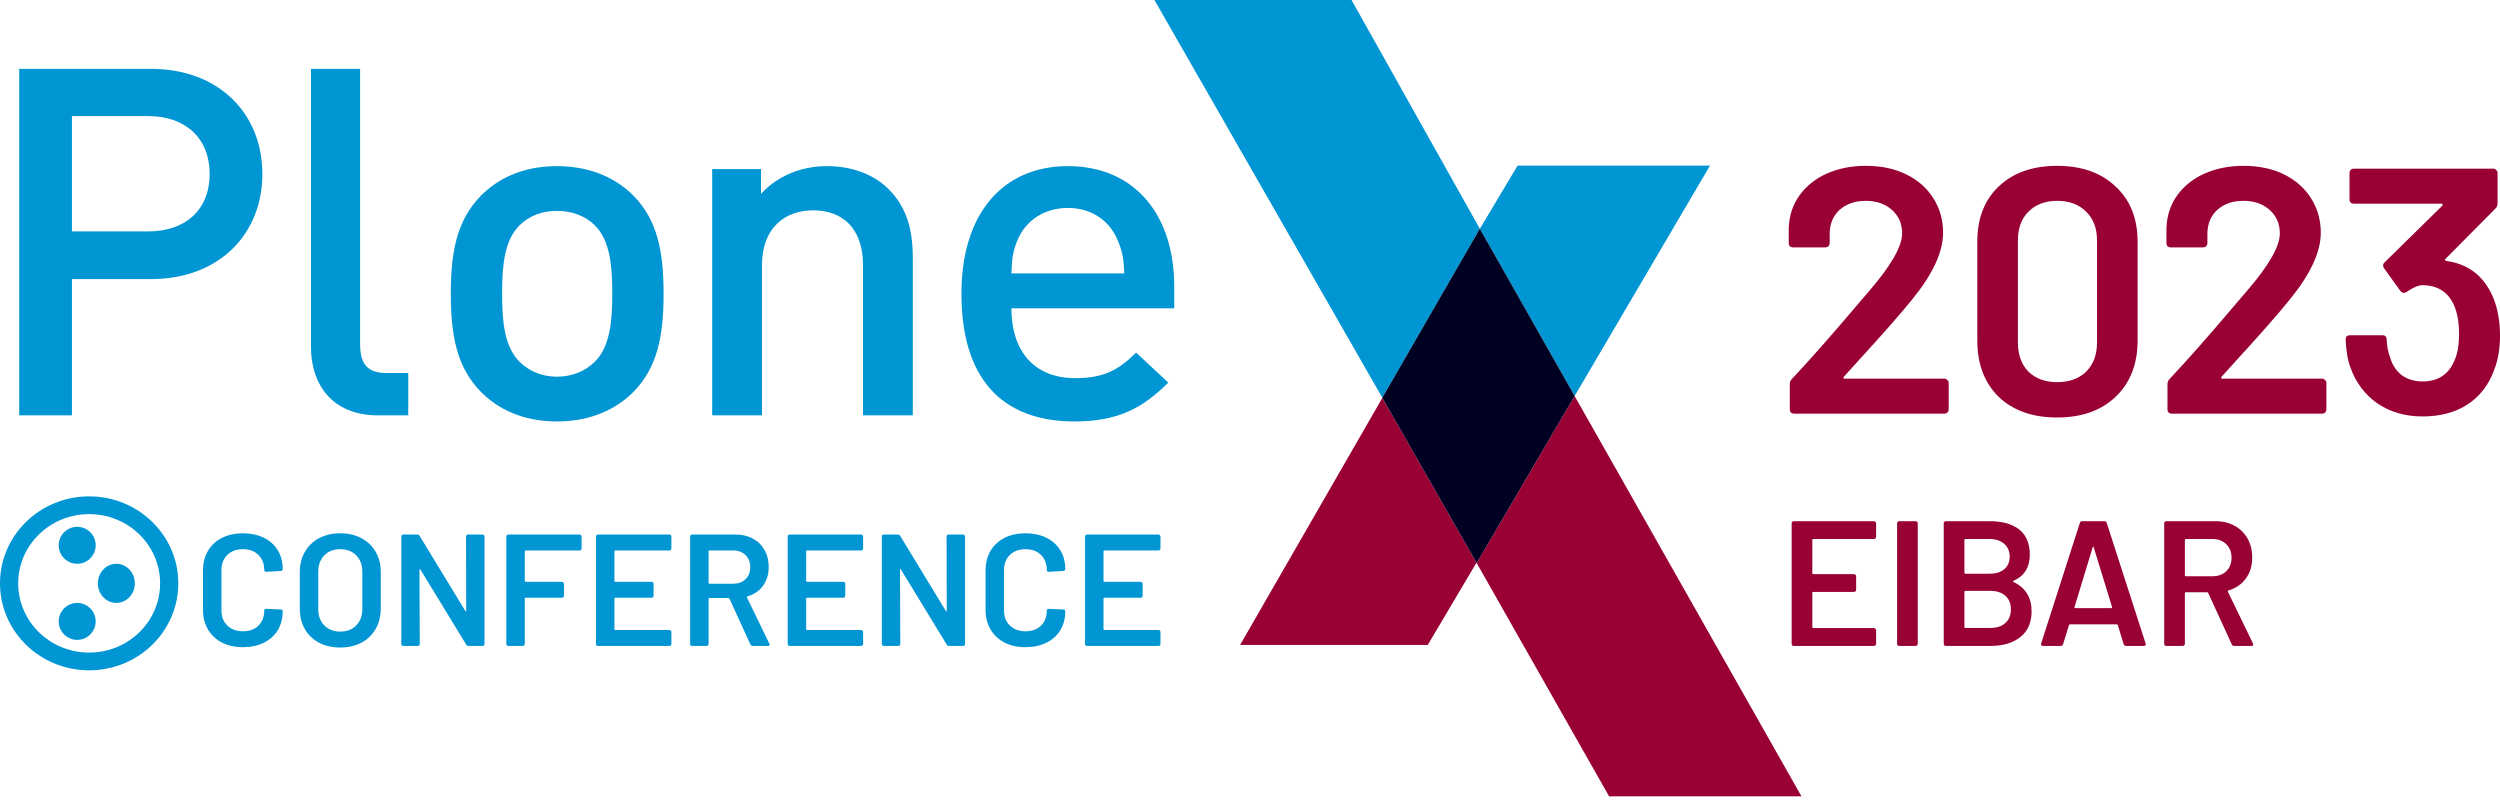
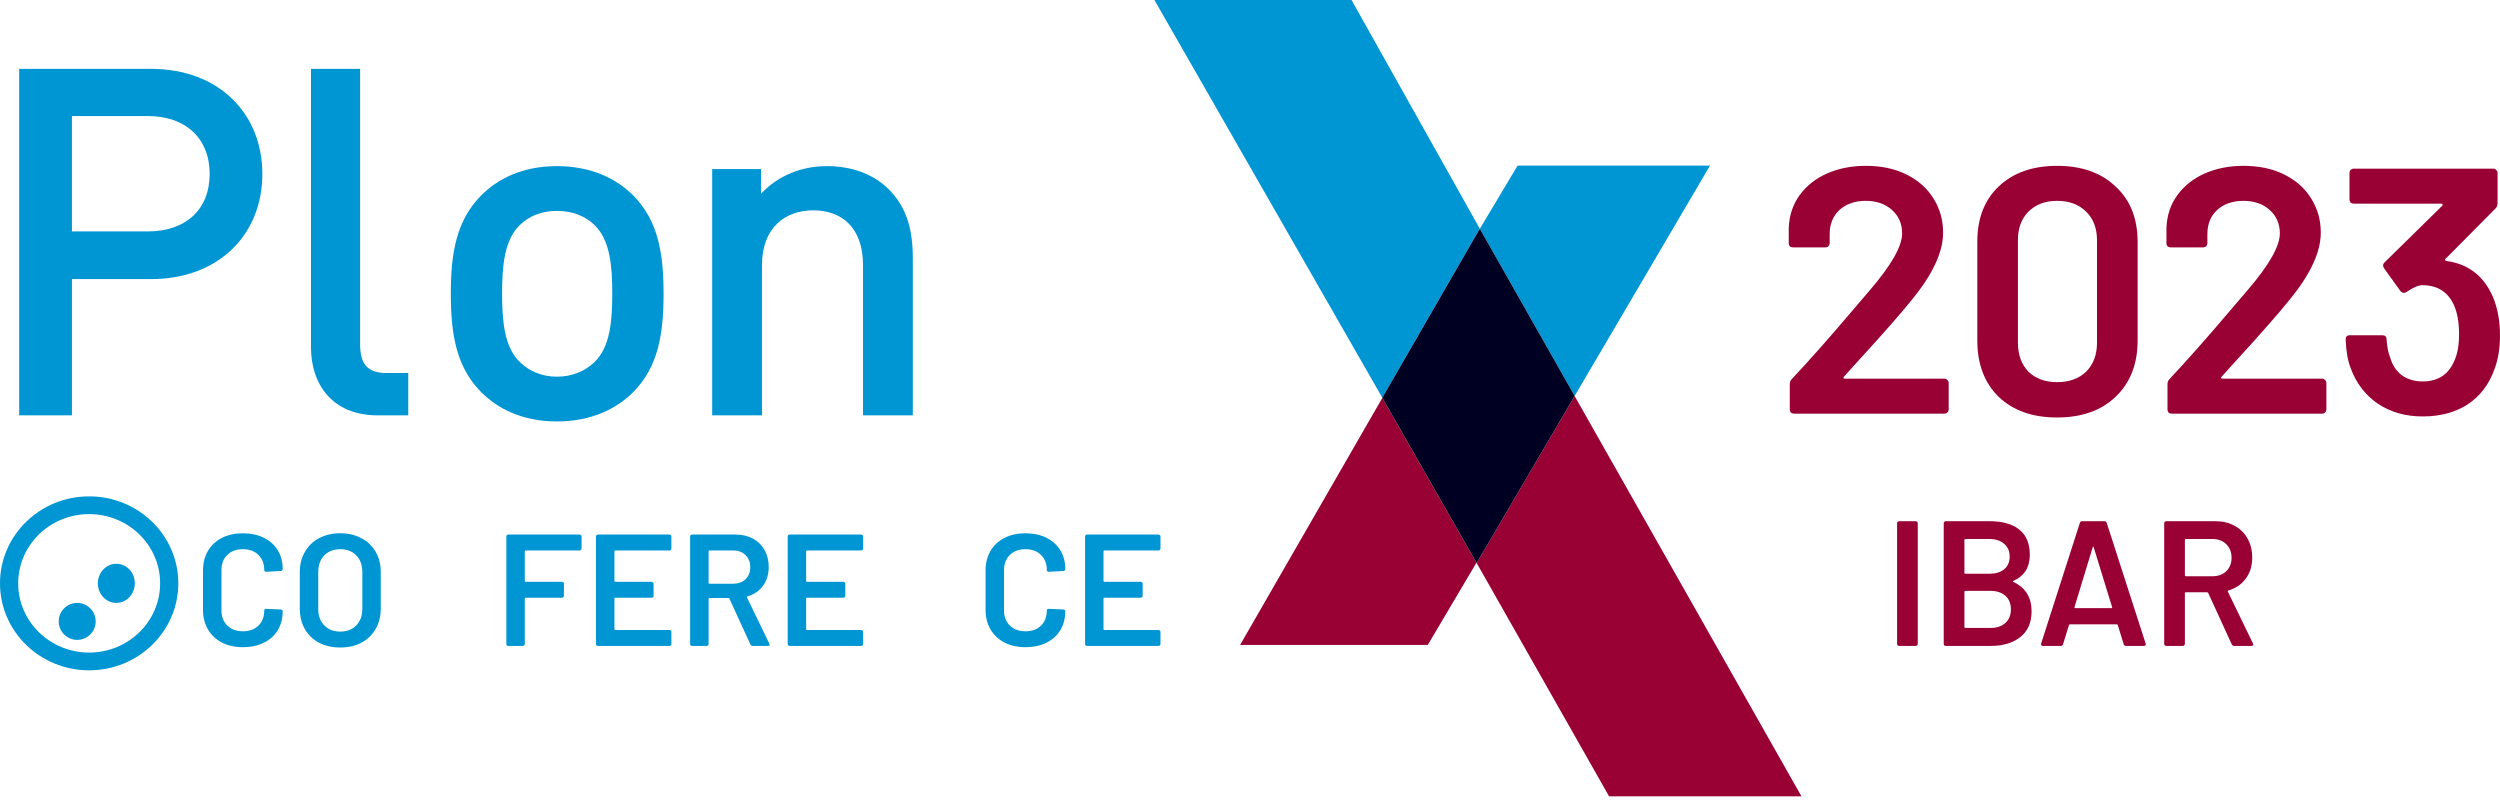
<svg xmlns="http://www.w3.org/2000/svg" width="340" height="109" viewBox="0 0 340 109" fill="none">
  <path d="M20.543 37.957H9.784V56.489H2.61V9.365H20.541C29.772 9.365 35.68 15.454 35.68 23.661C35.68 31.868 29.772 37.957 20.543 37.957ZM20.143 15.785H9.782V31.471H20.143C25.123 31.471 28.51 28.624 28.51 23.661C28.51 18.696 25.123 15.785 20.143 15.785Z" fill="#0095D3" />
  <path d="M51.398 56.489C45.11 56.489 42.294 52.187 42.294 47.225V9.365H48.975V46.828C48.975 49.41 49.888 50.732 52.575 50.732H55.522V56.489H51.398Z" fill="#0095D3" />
  <path d="M86.143 53.302C83.882 55.579 80.463 57.316 75.741 57.316C71.023 57.316 67.669 55.576 65.412 53.302C62.13 49.96 61.31 45.674 61.31 39.922C61.31 34.235 62.13 29.951 65.412 26.607C67.669 24.332 71.023 22.593 75.741 22.593C80.463 22.593 83.882 24.335 86.143 26.607C89.425 29.951 90.246 34.235 90.246 39.922C90.249 45.676 89.425 49.958 86.143 53.302ZM80.873 30.624C79.573 29.352 77.795 28.681 75.741 28.681C73.691 28.681 71.98 29.349 70.678 30.624C68.559 32.698 68.287 36.243 68.287 39.922C68.287 43.6 68.559 47.148 70.678 49.221C71.979 50.489 73.691 51.228 75.741 51.228C77.795 51.228 79.571 50.493 80.873 49.221C82.996 47.145 83.269 43.6 83.269 39.922C83.269 36.243 82.996 32.697 80.873 30.624Z" fill="#0095D3" />
  <path d="M117.371 56.489V36.074C117.371 30.852 114.383 28.605 110.601 28.605C106.819 28.605 103.629 30.917 103.629 36.074V56.488H96.859V22.989H103.495V26.359C105.821 23.847 109.071 22.593 112.457 22.593C115.91 22.593 118.766 23.716 120.756 25.633C123.345 28.142 124.142 31.314 124.142 35.079V56.488L117.371 56.489Z" fill="#0095D3" />
-   <path d="M137.551 41.93C137.551 47.749 140.647 51.429 146.232 51.429C150.065 51.429 152.087 50.361 154.511 47.95L158.884 52.031C155.385 55.508 152.089 57.316 146.099 57.316C137.551 57.316 130.756 52.834 130.756 39.922C130.756 28.948 136.476 22.593 145.224 22.593C154.376 22.593 159.692 29.283 159.692 38.92V41.93H137.551ZM151.952 32.562C150.876 30.02 148.455 28.278 145.224 28.278C141.996 28.278 139.504 30.02 138.428 32.562C137.757 34.102 137.621 35.105 137.553 37.179H152.896C152.825 35.105 152.627 34.1 151.952 32.562Z" fill="#0095D3" />
  <path d="M33.039 88.017C31.957 88.017 31.005 87.808 30.183 87.39C29.361 86.957 28.726 86.359 28.279 85.594C27.832 84.83 27.608 83.942 27.608 82.933V77.589C27.608 76.579 27.832 75.692 28.279 74.927C28.726 74.163 29.361 73.571 30.183 73.153C31.005 72.735 31.957 72.526 33.039 72.526C34.107 72.526 35.051 72.728 35.873 73.132C36.696 73.535 37.33 74.105 37.778 74.841C38.225 75.576 38.448 76.427 38.448 77.394C38.448 77.466 38.419 77.531 38.362 77.589C38.319 77.632 38.261 77.653 38.189 77.653L36.198 77.762C36.025 77.762 35.938 77.682 35.938 77.524C35.938 76.673 35.672 75.987 35.138 75.468C34.619 74.949 33.919 74.689 33.039 74.689C32.159 74.689 31.453 74.949 30.919 75.468C30.385 75.987 30.118 76.673 30.118 77.524V83.041C30.118 83.878 30.385 84.555 30.919 85.075C31.453 85.594 32.159 85.854 33.039 85.854C33.919 85.854 34.619 85.601 35.138 85.096C35.672 84.577 35.938 83.892 35.938 83.041C35.938 82.882 36.025 82.803 36.198 82.803L38.189 82.889C38.261 82.889 38.319 82.911 38.362 82.954C38.419 82.998 38.448 83.048 38.448 83.106C38.448 84.087 38.225 84.952 37.778 85.702C37.33 86.438 36.696 87.008 35.873 87.412C35.051 87.815 34.107 88.017 33.039 88.017Z" fill="#0095D3" />
  <path d="M46.268 88.061C45.186 88.061 44.227 87.844 43.39 87.412C42.553 86.964 41.904 86.337 41.443 85.529C40.996 84.721 40.772 83.791 40.772 82.738V77.805C40.772 76.766 41.003 75.85 41.464 75.057C41.926 74.249 42.568 73.629 43.39 73.196C44.227 72.749 45.186 72.526 46.268 72.526C47.364 72.526 48.323 72.749 49.145 73.196C49.982 73.629 50.631 74.249 51.093 75.057C51.554 75.85 51.785 76.766 51.785 77.805V82.738C51.785 83.791 51.554 84.721 51.093 85.529C50.631 86.337 49.982 86.964 49.145 87.412C48.323 87.844 47.364 88.061 46.268 88.061ZM46.268 85.897C47.176 85.897 47.905 85.616 48.453 85.053C49.001 84.491 49.275 83.748 49.275 82.825V77.783C49.275 76.846 49.001 76.096 48.453 75.533C47.905 74.971 47.176 74.689 46.268 74.689C45.373 74.689 44.652 74.971 44.104 75.533C43.556 76.096 43.282 76.846 43.282 77.783V82.825C43.282 83.748 43.556 84.491 44.104 85.053C44.652 85.616 45.373 85.897 46.268 85.897Z" fill="#0095D3" />
-   <path d="M63.384 72.958C63.384 72.886 63.406 72.829 63.449 72.785C63.507 72.728 63.572 72.699 63.644 72.699H65.634C65.707 72.699 65.764 72.728 65.808 72.785C65.865 72.829 65.894 72.886 65.894 72.958V87.585C65.894 87.657 65.865 87.722 65.808 87.779C65.764 87.823 65.707 87.844 65.634 87.844H63.709C63.565 87.844 63.464 87.787 63.406 87.671L57.175 77.459C57.146 77.415 57.117 77.401 57.088 77.415C57.059 77.415 57.045 77.444 57.045 77.502L57.088 87.585C57.088 87.657 57.059 87.722 57.001 87.779C56.958 87.823 56.9 87.844 56.828 87.844H54.838C54.766 87.844 54.701 87.823 54.643 87.779C54.6 87.722 54.578 87.657 54.578 87.585V72.958C54.578 72.886 54.6 72.829 54.643 72.785C54.701 72.728 54.766 72.699 54.838 72.699H56.763C56.908 72.699 57.009 72.756 57.066 72.872L63.276 83.084C63.305 83.127 63.334 83.149 63.362 83.149C63.391 83.135 63.406 83.099 63.406 83.041L63.384 72.958Z" fill="#0095D3" />
  <path d="M79.096 74.603C79.096 74.675 79.067 74.74 79.009 74.797C78.966 74.841 78.908 74.862 78.836 74.862H71.48C71.407 74.862 71.371 74.898 71.371 74.971V79.017C71.371 79.089 71.407 79.125 71.48 79.125H76.434C76.507 79.125 76.564 79.154 76.608 79.211C76.665 79.255 76.694 79.312 76.694 79.384V81.029C76.694 81.101 76.665 81.166 76.608 81.224C76.564 81.267 76.507 81.288 76.434 81.288H71.48C71.407 81.288 71.371 81.325 71.371 81.397V87.585C71.371 87.657 71.343 87.722 71.285 87.779C71.242 87.823 71.184 87.844 71.112 87.844H69.121C69.049 87.844 68.984 87.823 68.927 87.779C68.883 87.722 68.862 87.657 68.862 87.585V72.958C68.862 72.886 68.883 72.829 68.927 72.785C68.984 72.728 69.049 72.699 69.121 72.699H78.836C78.908 72.699 78.966 72.728 79.009 72.785C79.067 72.829 79.096 72.886 79.096 72.958V74.603Z" fill="#0095D3" />
  <path d="M91.309 74.603C91.309 74.675 91.28 74.74 91.222 74.797C91.179 74.841 91.121 74.862 91.049 74.862H83.671C83.599 74.862 83.563 74.898 83.563 74.971V79.017C83.563 79.089 83.599 79.125 83.671 79.125H88.626C88.698 79.125 88.756 79.154 88.799 79.211C88.857 79.255 88.886 79.312 88.886 79.384V81.029C88.886 81.101 88.857 81.166 88.799 81.224C88.756 81.267 88.698 81.288 88.626 81.288H83.671C83.599 81.288 83.563 81.325 83.563 81.397V85.572C83.563 85.645 83.599 85.681 83.671 85.681H91.049C91.121 85.681 91.179 85.71 91.222 85.767C91.28 85.81 91.309 85.868 91.309 85.94V87.585C91.309 87.657 91.28 87.722 91.222 87.779C91.179 87.823 91.121 87.844 91.049 87.844H81.313C81.241 87.844 81.176 87.823 81.118 87.779C81.075 87.722 81.053 87.657 81.053 87.585V72.958C81.053 72.886 81.075 72.829 81.118 72.785C81.176 72.728 81.241 72.699 81.313 72.699H91.049C91.121 72.699 91.179 72.728 91.222 72.785C91.28 72.829 91.309 72.886 91.309 72.958V74.603Z" fill="#0095D3" />
  <path d="M102.361 87.844C102.217 87.844 102.116 87.779 102.058 87.65L99.202 81.418C99.173 81.361 99.13 81.332 99.072 81.332H96.476C96.404 81.332 96.368 81.368 96.368 81.44V87.585C96.368 87.657 96.339 87.722 96.281 87.779C96.238 87.823 96.18 87.844 96.108 87.844H94.117C94.045 87.844 93.98 87.823 93.923 87.779C93.879 87.722 93.858 87.657 93.858 87.585V72.958C93.858 72.886 93.879 72.829 93.923 72.785C93.98 72.728 94.045 72.699 94.117 72.699H100.067C100.947 72.699 101.726 72.886 102.404 73.261C103.082 73.622 103.609 74.141 103.984 74.819C104.359 75.483 104.546 76.247 104.546 77.113C104.546 78.108 104.286 78.959 103.767 79.666C103.262 80.358 102.556 80.841 101.647 81.115C101.618 81.115 101.596 81.13 101.582 81.159C101.567 81.187 101.567 81.216 101.582 81.245L104.633 87.541C104.661 87.599 104.676 87.642 104.676 87.671C104.676 87.787 104.597 87.844 104.438 87.844H102.361ZM96.476 74.862C96.404 74.862 96.368 74.898 96.368 74.971V79.276C96.368 79.348 96.404 79.384 96.476 79.384H99.721C100.414 79.384 100.969 79.183 101.387 78.779C101.82 78.36 102.036 77.812 102.036 77.134C102.036 76.456 101.82 75.908 101.387 75.49C100.969 75.072 100.414 74.862 99.721 74.862H96.476Z" fill="#0095D3" />
  <path d="M117.383 74.603C117.383 74.675 117.354 74.74 117.296 74.797C117.253 74.841 117.195 74.862 117.123 74.862H109.745C109.673 74.862 109.637 74.898 109.637 74.971V79.017C109.637 79.089 109.673 79.125 109.745 79.125H114.7C114.772 79.125 114.83 79.154 114.873 79.211C114.93 79.255 114.959 79.312 114.959 79.384V81.029C114.959 81.101 114.93 81.166 114.873 81.224C114.83 81.267 114.772 81.288 114.7 81.288H109.745C109.673 81.288 109.637 81.325 109.637 81.397V85.572C109.637 85.645 109.673 85.681 109.745 85.681H117.123C117.195 85.681 117.253 85.71 117.296 85.767C117.354 85.81 117.383 85.868 117.383 85.94V87.585C117.383 87.657 117.354 87.722 117.296 87.779C117.253 87.823 117.195 87.844 117.123 87.844H107.387C107.314 87.844 107.25 87.823 107.192 87.779C107.149 87.722 107.127 87.657 107.127 87.585V72.958C107.127 72.886 107.149 72.829 107.192 72.785C107.25 72.728 107.314 72.699 107.387 72.699H117.123C117.195 72.699 117.253 72.728 117.296 72.785C117.354 72.829 117.383 72.886 117.383 72.958V74.603Z" fill="#0095D3" />
-   <path d="M128.737 72.958C128.737 72.886 128.759 72.829 128.802 72.785C128.86 72.728 128.925 72.699 128.997 72.699H130.988C131.06 72.699 131.117 72.728 131.161 72.785C131.218 72.829 131.247 72.886 131.247 72.958V87.585C131.247 87.657 131.218 87.722 131.161 87.779C131.117 87.823 131.06 87.844 130.988 87.844H129.062C128.918 87.844 128.817 87.787 128.759 87.671L122.528 77.459C122.499 77.415 122.47 77.401 122.441 77.415C122.412 77.415 122.398 77.444 122.398 77.502L122.441 87.585C122.441 87.657 122.412 87.722 122.355 87.779C122.311 87.823 122.254 87.844 122.182 87.844H120.191C120.119 87.844 120.054 87.823 119.996 87.779C119.953 87.722 119.931 87.657 119.931 87.585V72.958C119.931 72.886 119.953 72.829 119.996 72.785C120.054 72.728 120.119 72.699 120.191 72.699H122.117C122.261 72.699 122.362 72.756 122.42 72.872L128.629 83.084C128.658 83.127 128.687 83.149 128.716 83.149C128.745 83.135 128.759 83.099 128.759 83.041L128.737 72.958Z" fill="#0095D3" />
  <path d="M139.468 88.017C138.386 88.017 137.434 87.808 136.612 87.39C135.79 86.957 135.155 86.359 134.708 85.594C134.261 84.83 134.037 83.942 134.037 82.933V77.589C134.037 76.579 134.261 75.692 134.708 74.927C135.155 74.163 135.79 73.571 136.612 73.153C137.434 72.735 138.386 72.526 139.468 72.526C140.535 72.526 141.48 72.728 142.302 73.132C143.124 73.535 143.759 74.105 144.206 74.841C144.653 75.576 144.877 76.427 144.877 77.394C144.877 77.466 144.848 77.531 144.791 77.589C144.747 77.632 144.69 77.653 144.617 77.653L142.627 77.762C142.454 77.762 142.367 77.682 142.367 77.524C142.367 76.673 142.1 75.987 141.567 75.468C141.047 74.949 140.348 74.689 139.468 74.689C138.588 74.689 137.881 74.949 137.348 75.468C136.814 75.987 136.547 76.673 136.547 77.524V83.041C136.547 83.878 136.814 84.555 137.348 85.075C137.881 85.594 138.588 85.854 139.468 85.854C140.348 85.854 141.047 85.601 141.567 85.096C142.1 84.577 142.367 83.892 142.367 83.041C142.367 82.882 142.454 82.803 142.627 82.803L144.617 82.889C144.69 82.889 144.747 82.911 144.791 82.954C144.848 82.998 144.877 83.048 144.877 83.106C144.877 84.087 144.653 84.952 144.206 85.702C143.759 86.438 143.124 87.008 142.302 87.412C141.48 87.815 140.535 88.017 139.468 88.017Z" fill="#0095D3" />
  <path d="M157.824 74.603C157.824 74.675 157.795 74.74 157.738 74.797C157.694 74.841 157.637 74.862 157.565 74.862H150.187C150.114 74.862 150.078 74.898 150.078 74.971V79.017C150.078 79.089 150.114 79.125 150.187 79.125H155.141C155.214 79.125 155.271 79.154 155.314 79.211C155.372 79.255 155.401 79.312 155.401 79.384V81.029C155.401 81.101 155.372 81.166 155.314 81.224C155.271 81.267 155.214 81.288 155.141 81.288H150.187C150.114 81.288 150.078 81.325 150.078 81.397V85.572C150.078 85.645 150.114 85.681 150.187 85.681H157.565C157.637 85.681 157.694 85.71 157.738 85.767C157.795 85.81 157.824 85.868 157.824 85.94V87.585C157.824 87.657 157.795 87.722 157.738 87.779C157.694 87.823 157.637 87.844 157.565 87.844H147.828C147.756 87.844 147.691 87.823 147.634 87.779C147.59 87.722 147.569 87.657 147.569 87.585V72.958C147.569 72.886 147.59 72.829 147.634 72.785C147.691 72.728 147.756 72.699 147.828 72.699H157.565C157.637 72.699 157.694 72.728 157.738 72.785C157.795 72.829 157.824 72.886 157.824 72.958V74.603Z" fill="#0095D3" />
  <path d="M12.124 67.506C5.429 67.506 0.001 72.802 0 79.335C0.001 85.867 5.429 91.163 12.124 91.164C18.821 91.163 24.248 85.868 24.25 79.335C24.249 72.802 18.822 67.506 12.124 67.506ZM18.949 85.992C17.199 87.698 14.794 88.75 12.124 88.75C9.455 88.75 7.05 87.697 5.3 85.992C3.552 84.284 2.474 81.938 2.474 79.335C2.474 76.731 3.552 74.385 5.301 72.677C7.051 70.971 9.456 69.92 12.125 69.919C14.794 69.92 17.199 70.972 18.95 72.677C20.698 74.385 21.776 76.732 21.777 79.335C21.776 81.938 20.698 84.284 18.949 85.992Z" fill="#0095D3" />
-   <path d="M10.498 76.673C11.886 76.673 13.012 75.548 13.012 74.16C13.012 72.771 11.886 71.646 10.498 71.646C9.11 71.646 7.984 72.771 7.984 74.16C7.984 75.548 9.11 76.673 10.498 76.673Z" fill="#0095D3" />
  <path d="M18.335 79.335C18.335 80.806 17.211 81.996 15.821 81.996C14.435 81.996 13.308 80.805 13.308 79.335C13.308 77.864 14.435 76.673 15.821 76.673C17.212 76.673 18.335 77.864 18.335 79.335Z" fill="#0095D3" />
  <path d="M10.498 87.024C11.886 87.024 13.012 85.898 13.012 84.51C13.012 83.122 11.886 81.997 10.498 81.997C9.11 81.997 7.984 83.122 7.984 84.51C7.984 85.898 9.11 87.024 10.498 87.024Z" fill="#0095D3" />
  <path d="M201.307 31.034L206.397 22.518H232.561L214.152 53.852L201.26 31.114L201.307 31.034Z" fill="#0095D3" />
  <path d="M200.827 76.571L218.836 108.302H245L214.149 53.858L200.827 76.571Z" fill="#990033" />
  <path d="M200.8 76.525L188 54.111L168.652 87.714H194.173L200.8 76.525Z" fill="#990033" />
  <g style="mix-blend-mode:multiply">
    <path d="M201.254 31.108L183.807 0H157L187.995 54.09L201.254 31.108Z" fill="#0095D3" />
  </g>
  <path d="M214.152 53.852L200.826 76.571L187.991 54.096L201.255 31.106L214.152 53.852Z" fill="#000023" />
-   <path d="M255.151 73.014C255.151 73.095 255.119 73.167 255.054 73.232C255.006 73.28 254.941 73.305 254.861 73.305H246.597C246.516 73.305 246.476 73.345 246.476 73.426V77.957C246.476 78.038 246.516 78.079 246.597 78.079H252.147C252.227 78.079 252.292 78.111 252.34 78.175C252.405 78.224 252.437 78.288 252.437 78.369V80.211C252.437 80.292 252.405 80.365 252.34 80.429C252.292 80.478 252.227 80.502 252.147 80.502H246.597C246.516 80.502 246.476 80.542 246.476 80.623V85.3C246.476 85.381 246.516 85.421 246.597 85.421H254.861C254.941 85.421 255.006 85.453 255.054 85.518C255.119 85.567 255.151 85.631 255.151 85.712V87.554C255.151 87.634 255.119 87.707 255.054 87.772C255.006 87.82 254.941 87.844 254.861 87.844H243.956C243.875 87.844 243.802 87.82 243.738 87.772C243.689 87.707 243.665 87.634 243.665 87.554V71.172C243.665 71.091 243.689 71.027 243.738 70.978C243.802 70.914 243.875 70.881 243.956 70.881H254.861C254.941 70.881 255.006 70.914 255.054 70.978C255.119 71.027 255.151 71.091 255.151 71.172V73.014Z" fill="#990033" />
  <path d="M258.297 87.844C258.216 87.844 258.143 87.82 258.079 87.772C258.03 87.707 258.006 87.634 258.006 87.554V71.172C258.006 71.091 258.03 71.027 258.079 70.978C258.143 70.914 258.216 70.881 258.297 70.881H260.526C260.607 70.881 260.672 70.914 260.72 70.978C260.785 71.027 260.817 71.091 260.817 71.172V87.554C260.817 87.634 260.785 87.707 260.72 87.772C260.672 87.82 260.607 87.844 260.526 87.844H258.297Z" fill="#990033" />
  <path d="M273.823 78.999C273.726 79.048 273.726 79.096 273.823 79.145C275.471 79.92 276.295 81.253 276.295 83.143C276.295 84.678 275.778 85.849 274.744 86.657C273.726 87.449 272.393 87.844 270.746 87.844H264.639C264.558 87.844 264.486 87.82 264.421 87.772C264.372 87.707 264.348 87.634 264.348 87.554V71.172C264.348 71.091 264.372 71.027 264.421 70.978C264.486 70.914 264.558 70.881 264.639 70.881H270.552C272.313 70.881 273.67 71.261 274.623 72.02C275.576 72.78 276.053 73.927 276.053 75.461C276.053 77.158 275.31 78.337 273.823 78.999ZM267.28 73.305C267.2 73.305 267.159 73.345 267.159 73.426V77.909C267.159 77.99 267.2 78.03 267.28 78.03H270.552C271.408 78.03 272.078 77.828 272.563 77.424C273.064 77.004 273.314 76.431 273.314 75.704C273.314 74.96 273.064 74.379 272.563 73.959C272.078 73.523 271.408 73.305 270.552 73.305H267.28ZM270.746 85.397C271.586 85.397 272.248 85.171 272.733 84.718C273.234 84.266 273.484 83.652 273.484 82.877C273.484 82.085 273.234 81.471 272.733 81.035C272.232 80.583 271.553 80.356 270.697 80.356H267.28C267.2 80.356 267.159 80.397 267.159 80.478V85.276C267.159 85.356 267.2 85.397 267.28 85.397H270.746Z" fill="#990033" />
  <path d="M289.135 87.844C288.974 87.844 288.869 87.764 288.82 87.602L288.02 85.009C287.988 84.945 287.948 84.912 287.899 84.912H281.502C281.453 84.912 281.413 84.945 281.381 85.009L280.581 87.602C280.533 87.764 280.428 87.844 280.266 87.844H277.843C277.746 87.844 277.673 87.82 277.625 87.772C277.576 87.707 277.568 87.618 277.6 87.505L282.859 71.124C282.907 70.962 283.012 70.881 283.174 70.881H286.203C286.365 70.881 286.47 70.962 286.518 71.124L291.801 87.505C291.817 87.537 291.825 87.578 291.825 87.626C291.825 87.772 291.736 87.844 291.558 87.844H289.135ZM282.132 82.562C282.116 82.659 282.148 82.707 282.229 82.707H287.148C287.245 82.707 287.277 82.659 287.245 82.562L284.749 74.444C284.733 74.379 284.709 74.347 284.676 74.347C284.644 74.347 284.62 74.379 284.604 74.444L282.132 82.562Z" fill="#990033" />
  <path d="M303.855 87.844C303.694 87.844 303.581 87.772 303.516 87.626L300.317 80.647C300.285 80.583 300.236 80.55 300.172 80.55H297.264C297.183 80.55 297.143 80.591 297.143 80.671V87.554C297.143 87.634 297.11 87.707 297.046 87.772C296.997 87.82 296.933 87.844 296.852 87.844H294.622C294.542 87.844 294.469 87.82 294.404 87.772C294.356 87.707 294.332 87.634 294.332 87.554V71.172C294.332 71.091 294.356 71.027 294.404 70.978C294.469 70.914 294.542 70.881 294.622 70.881H301.286C302.272 70.881 303.144 71.091 303.904 71.511C304.663 71.915 305.253 72.497 305.673 73.256C306.093 73.999 306.303 74.856 306.303 75.825C306.303 76.94 306.012 77.893 305.43 78.684C304.865 79.46 304.073 80.001 303.055 80.308C303.023 80.308 302.999 80.324 302.983 80.356C302.967 80.389 302.967 80.421 302.983 80.453L306.4 87.505C306.432 87.57 306.448 87.618 306.448 87.65C306.448 87.78 306.359 87.844 306.182 87.844H303.855ZM297.264 73.305C297.183 73.305 297.143 73.345 297.143 73.426V78.248C297.143 78.329 297.183 78.369 297.264 78.369H300.899C301.674 78.369 302.296 78.143 302.765 77.691C303.249 77.222 303.492 76.608 303.492 75.849C303.492 75.09 303.249 74.476 302.765 74.007C302.296 73.539 301.674 73.305 300.899 73.305H297.264Z" fill="#990033" />
  <path d="M250.788 51.21C250.725 51.273 250.693 51.337 250.693 51.4C250.725 51.464 250.788 51.495 250.884 51.495H264.45C264.608 51.495 264.735 51.559 264.831 51.686C264.957 51.781 265.021 51.908 265.021 52.066V55.684C265.021 55.843 264.957 55.986 264.831 56.112C264.735 56.208 264.608 56.255 264.45 56.255H243.982C243.823 56.255 243.68 56.208 243.553 56.112C243.458 55.986 243.41 55.843 243.41 55.684V52.257C243.41 51.971 243.506 51.733 243.696 51.543C246.108 48.972 248.9 45.815 252.074 42.07L254.311 39.452C257.23 36.057 258.69 33.486 258.69 31.741C258.69 30.44 258.23 29.377 257.31 28.552C256.389 27.727 255.199 27.314 253.74 27.314C252.28 27.314 251.09 27.727 250.17 28.552C249.281 29.377 248.837 30.472 248.837 31.836V33.074C248.837 33.233 248.773 33.375 248.646 33.502C248.551 33.597 248.424 33.645 248.266 33.645H243.839C243.68 33.645 243.537 33.597 243.41 33.502C243.315 33.375 243.268 33.233 243.268 33.074V31.027C243.331 29.313 243.823 27.822 244.743 26.553C245.663 25.283 246.901 24.299 248.456 23.601C250.043 22.903 251.804 22.554 253.74 22.554C255.866 22.554 257.722 22.951 259.309 23.744C260.896 24.538 262.117 25.632 262.974 27.029C263.831 28.393 264.259 29.932 264.259 31.646C264.259 34.248 262.879 37.247 260.118 40.642C258.595 42.546 256.088 45.402 252.597 49.21L250.788 51.21Z" fill="#990033" />
  <path d="M279.767 56.779C276.435 56.779 273.785 55.843 271.817 53.97C269.882 52.066 268.914 49.512 268.914 46.307V32.883C268.914 29.71 269.882 27.203 271.817 25.363C273.785 23.49 276.435 22.554 279.767 22.554C283.099 22.554 285.748 23.49 287.716 25.363C289.715 27.203 290.715 29.71 290.715 32.883V46.307C290.715 49.512 289.715 52.066 287.716 53.97C285.748 55.843 283.099 56.779 279.767 56.779ZM279.767 51.971C281.417 51.971 282.734 51.495 283.717 50.543C284.701 49.559 285.193 48.242 285.193 46.592V32.693C285.193 31.043 284.701 29.742 283.717 28.79C282.734 27.806 281.417 27.314 279.767 27.314C278.148 27.314 276.847 27.806 275.863 28.79C274.911 29.742 274.435 31.043 274.435 32.693V46.592C274.435 48.242 274.911 49.559 275.863 50.543C276.847 51.495 278.148 51.971 279.767 51.971Z" fill="#990033" />
  <path d="M302.156 51.21C302.092 51.273 302.061 51.337 302.061 51.4C302.092 51.464 302.156 51.495 302.251 51.495H315.817C315.976 51.495 316.103 51.559 316.198 51.686C316.325 51.781 316.388 51.908 316.388 52.066V55.684C316.388 55.843 316.325 55.986 316.198 56.112C316.103 56.208 315.976 56.255 315.817 56.255H295.349C295.19 56.255 295.048 56.208 294.921 56.112C294.825 55.986 294.778 55.843 294.778 55.684V52.257C294.778 51.971 294.873 51.733 295.063 51.543C297.475 48.972 300.268 45.815 303.441 42.07L305.678 39.452C308.598 36.057 310.058 33.486 310.058 31.741C310.058 30.44 309.597 29.377 308.677 28.552C307.757 27.727 306.567 27.314 305.107 27.314C303.647 27.314 302.457 27.727 301.537 28.552C300.649 29.377 300.204 30.472 300.204 31.836V33.074C300.204 33.233 300.141 33.375 300.014 33.502C299.919 33.597 299.792 33.645 299.633 33.645H295.206C295.048 33.645 294.905 33.597 294.778 33.502C294.683 33.375 294.635 33.233 294.635 33.074V31.027C294.698 29.313 295.19 27.822 296.111 26.553C297.031 25.283 298.268 24.299 299.823 23.601C301.41 22.903 303.171 22.554 305.107 22.554C307.233 22.554 309.09 22.951 310.676 23.744C312.263 24.538 313.485 25.632 314.342 27.029C315.198 28.393 315.627 29.932 315.627 31.646C315.627 34.248 314.246 37.247 311.486 40.642C309.962 42.546 307.455 45.402 303.965 49.21L302.156 51.21Z" fill="#990033" />
  <path d="M339.048 40.404C339.683 41.928 340 43.673 340 45.64C340 47.417 339.73 48.988 339.191 50.353C338.461 52.352 337.255 53.907 335.573 55.018C333.891 56.096 331.86 56.636 329.48 56.636C327.132 56.636 325.085 56.049 323.34 54.875C321.626 53.669 320.404 52.05 319.675 50.02C319.294 49.036 319.072 47.751 319.008 46.164C319.008 45.783 319.199 45.593 319.579 45.593H324.006C324.387 45.593 324.577 45.783 324.577 46.164C324.641 47.179 324.8 47.989 325.053 48.592C325.339 49.607 325.863 50.416 326.624 51.019C327.418 51.59 328.37 51.876 329.48 51.876C331.575 51.876 333.019 50.924 333.812 49.02C334.224 48.1 334.431 46.91 334.431 45.45C334.431 43.831 334.193 42.499 333.717 41.452C332.892 39.674 331.464 38.786 329.433 38.786C328.893 38.786 328.163 39.103 327.243 39.738C327.116 39.801 327.005 39.833 326.91 39.833C326.751 39.833 326.593 39.738 326.434 39.547L324.244 36.501C324.149 36.342 324.101 36.215 324.101 36.12C324.101 35.962 324.165 35.819 324.292 35.692L332.146 27.981C332.209 27.917 332.225 27.854 332.193 27.79C332.162 27.727 332.098 27.695 332.003 27.695H320.103C319.944 27.695 319.802 27.647 319.675 27.552C319.579 27.425 319.532 27.282 319.532 27.124V23.506C319.532 23.348 319.579 23.221 319.675 23.125C319.802 22.998 319.944 22.935 320.103 22.935H339.096C339.254 22.935 339.381 22.998 339.476 23.125C339.603 23.221 339.667 23.348 339.667 23.506V27.647C339.667 27.933 339.572 28.171 339.381 28.361L332.574 35.216C332.447 35.343 332.511 35.438 332.765 35.502C335.716 35.914 337.81 37.548 339.048 40.404Z" fill="#990033" />
</svg>